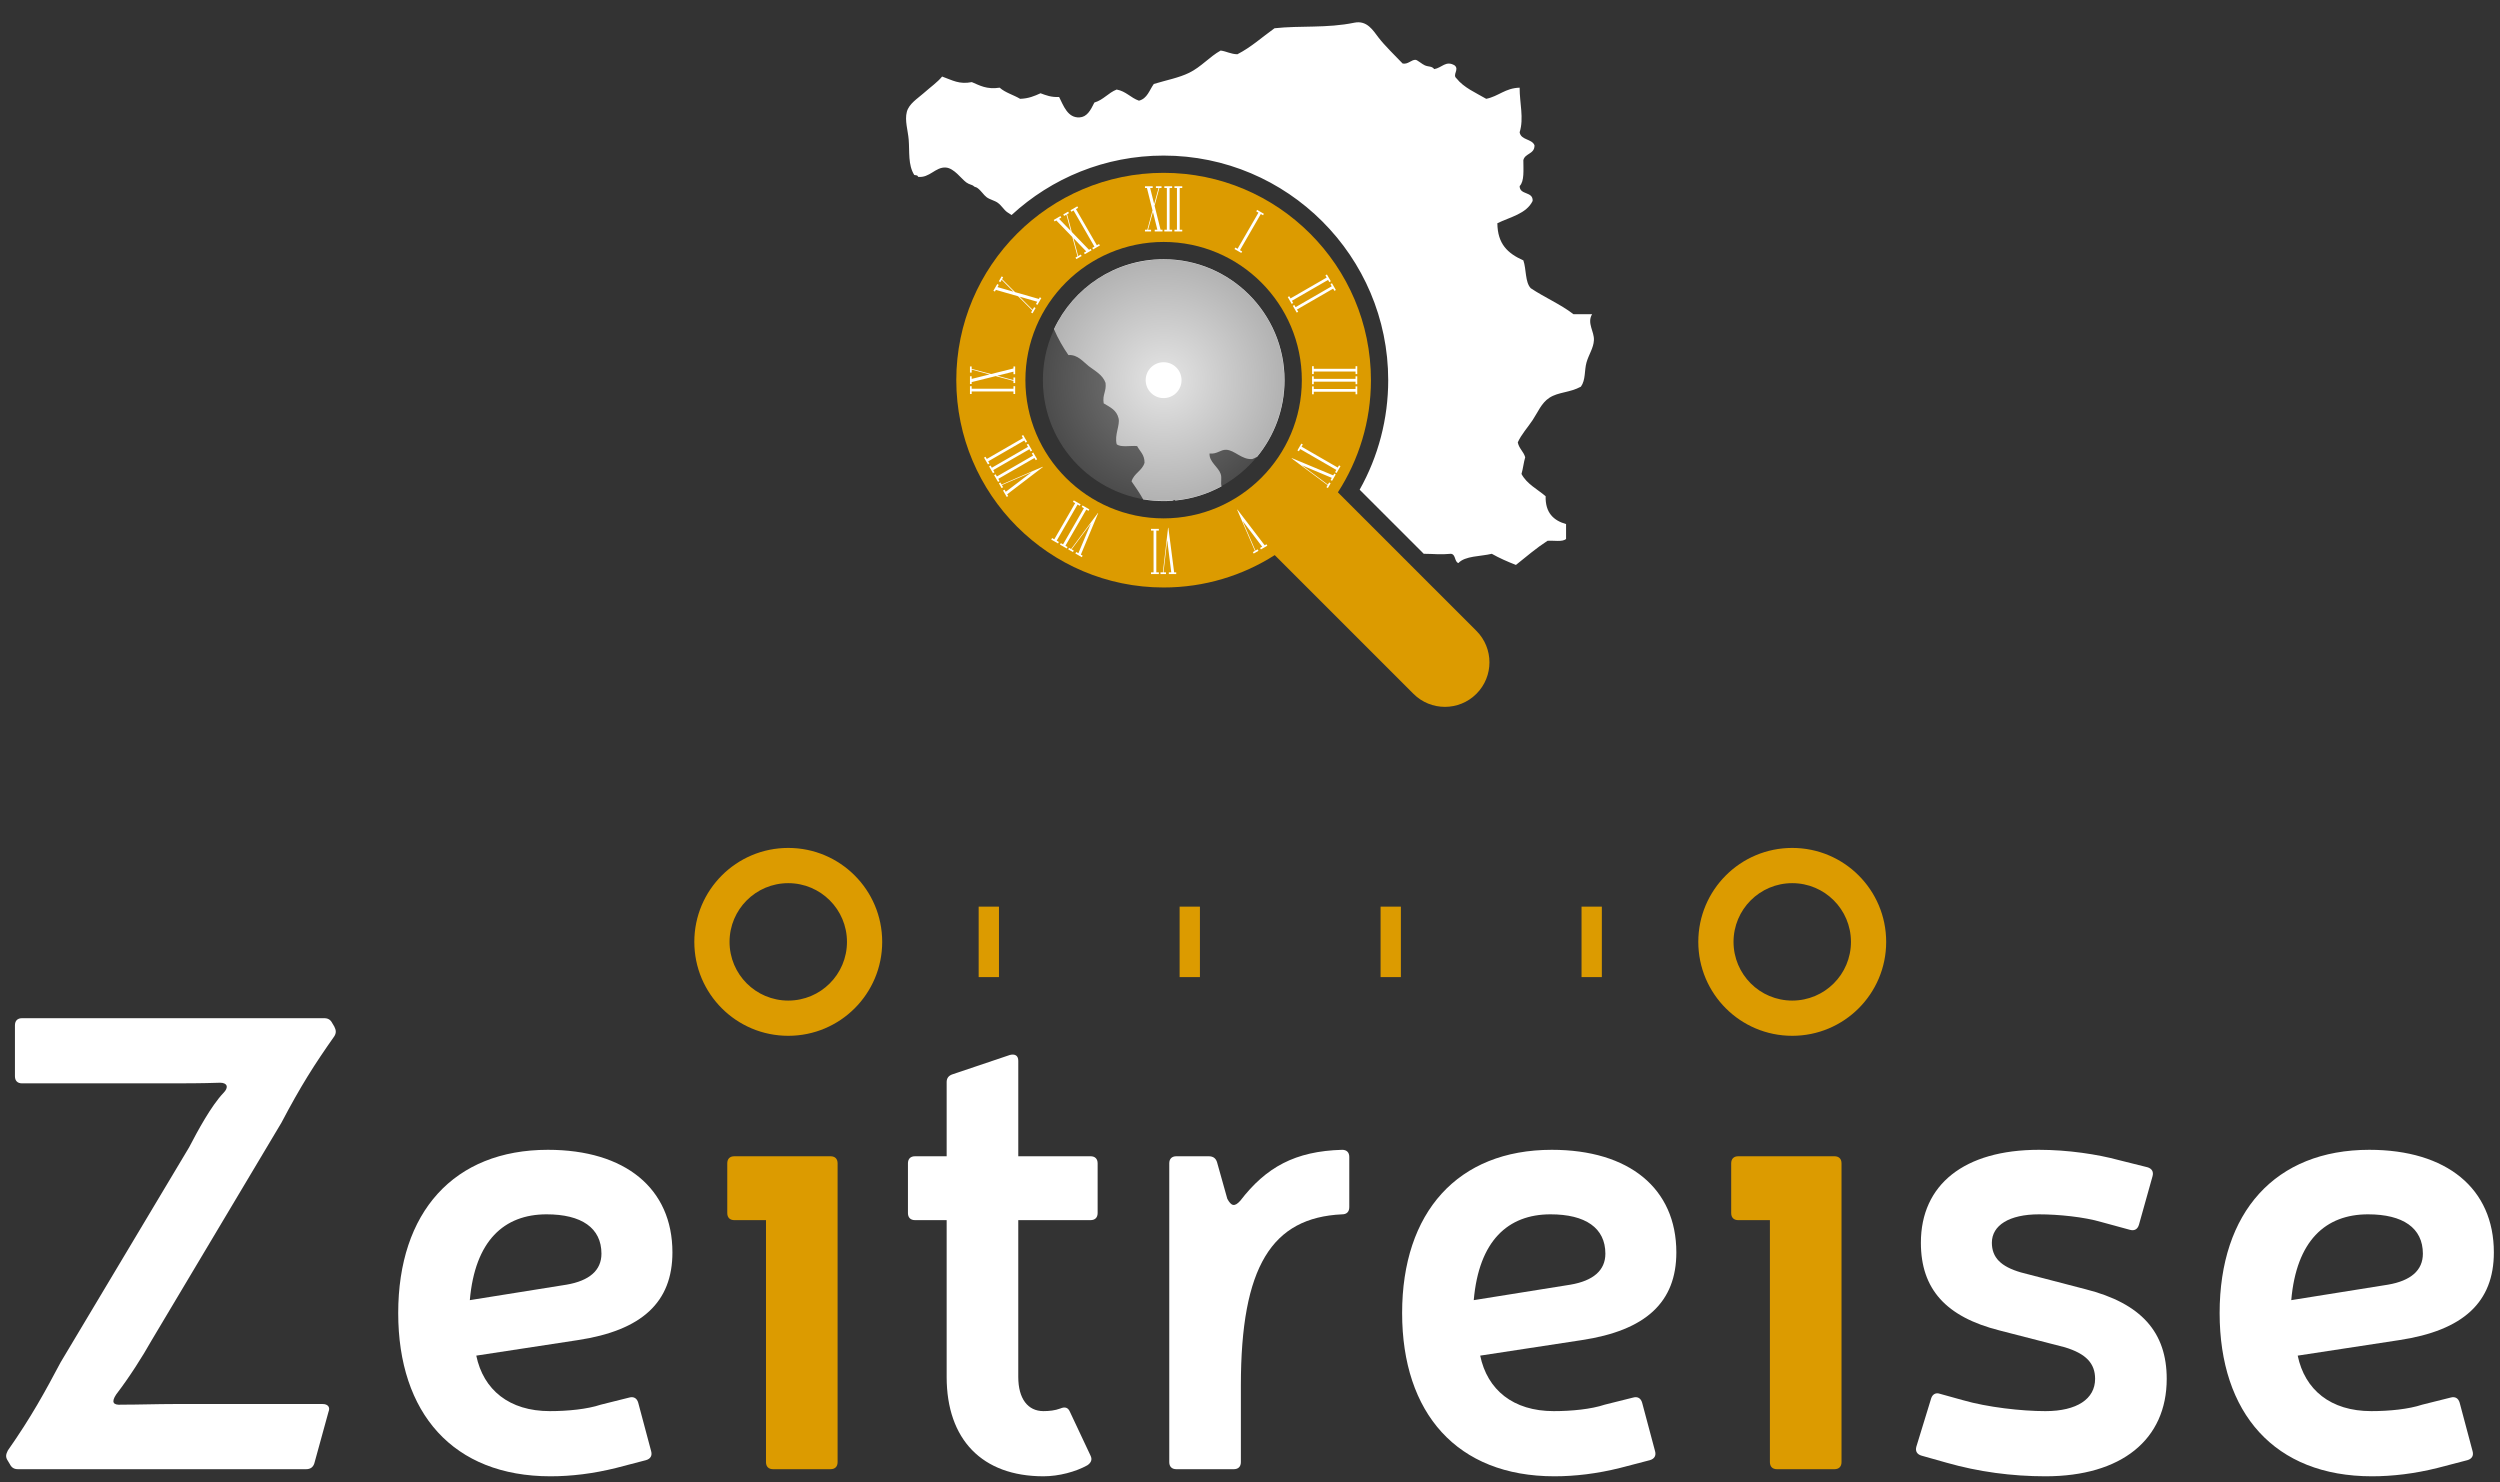
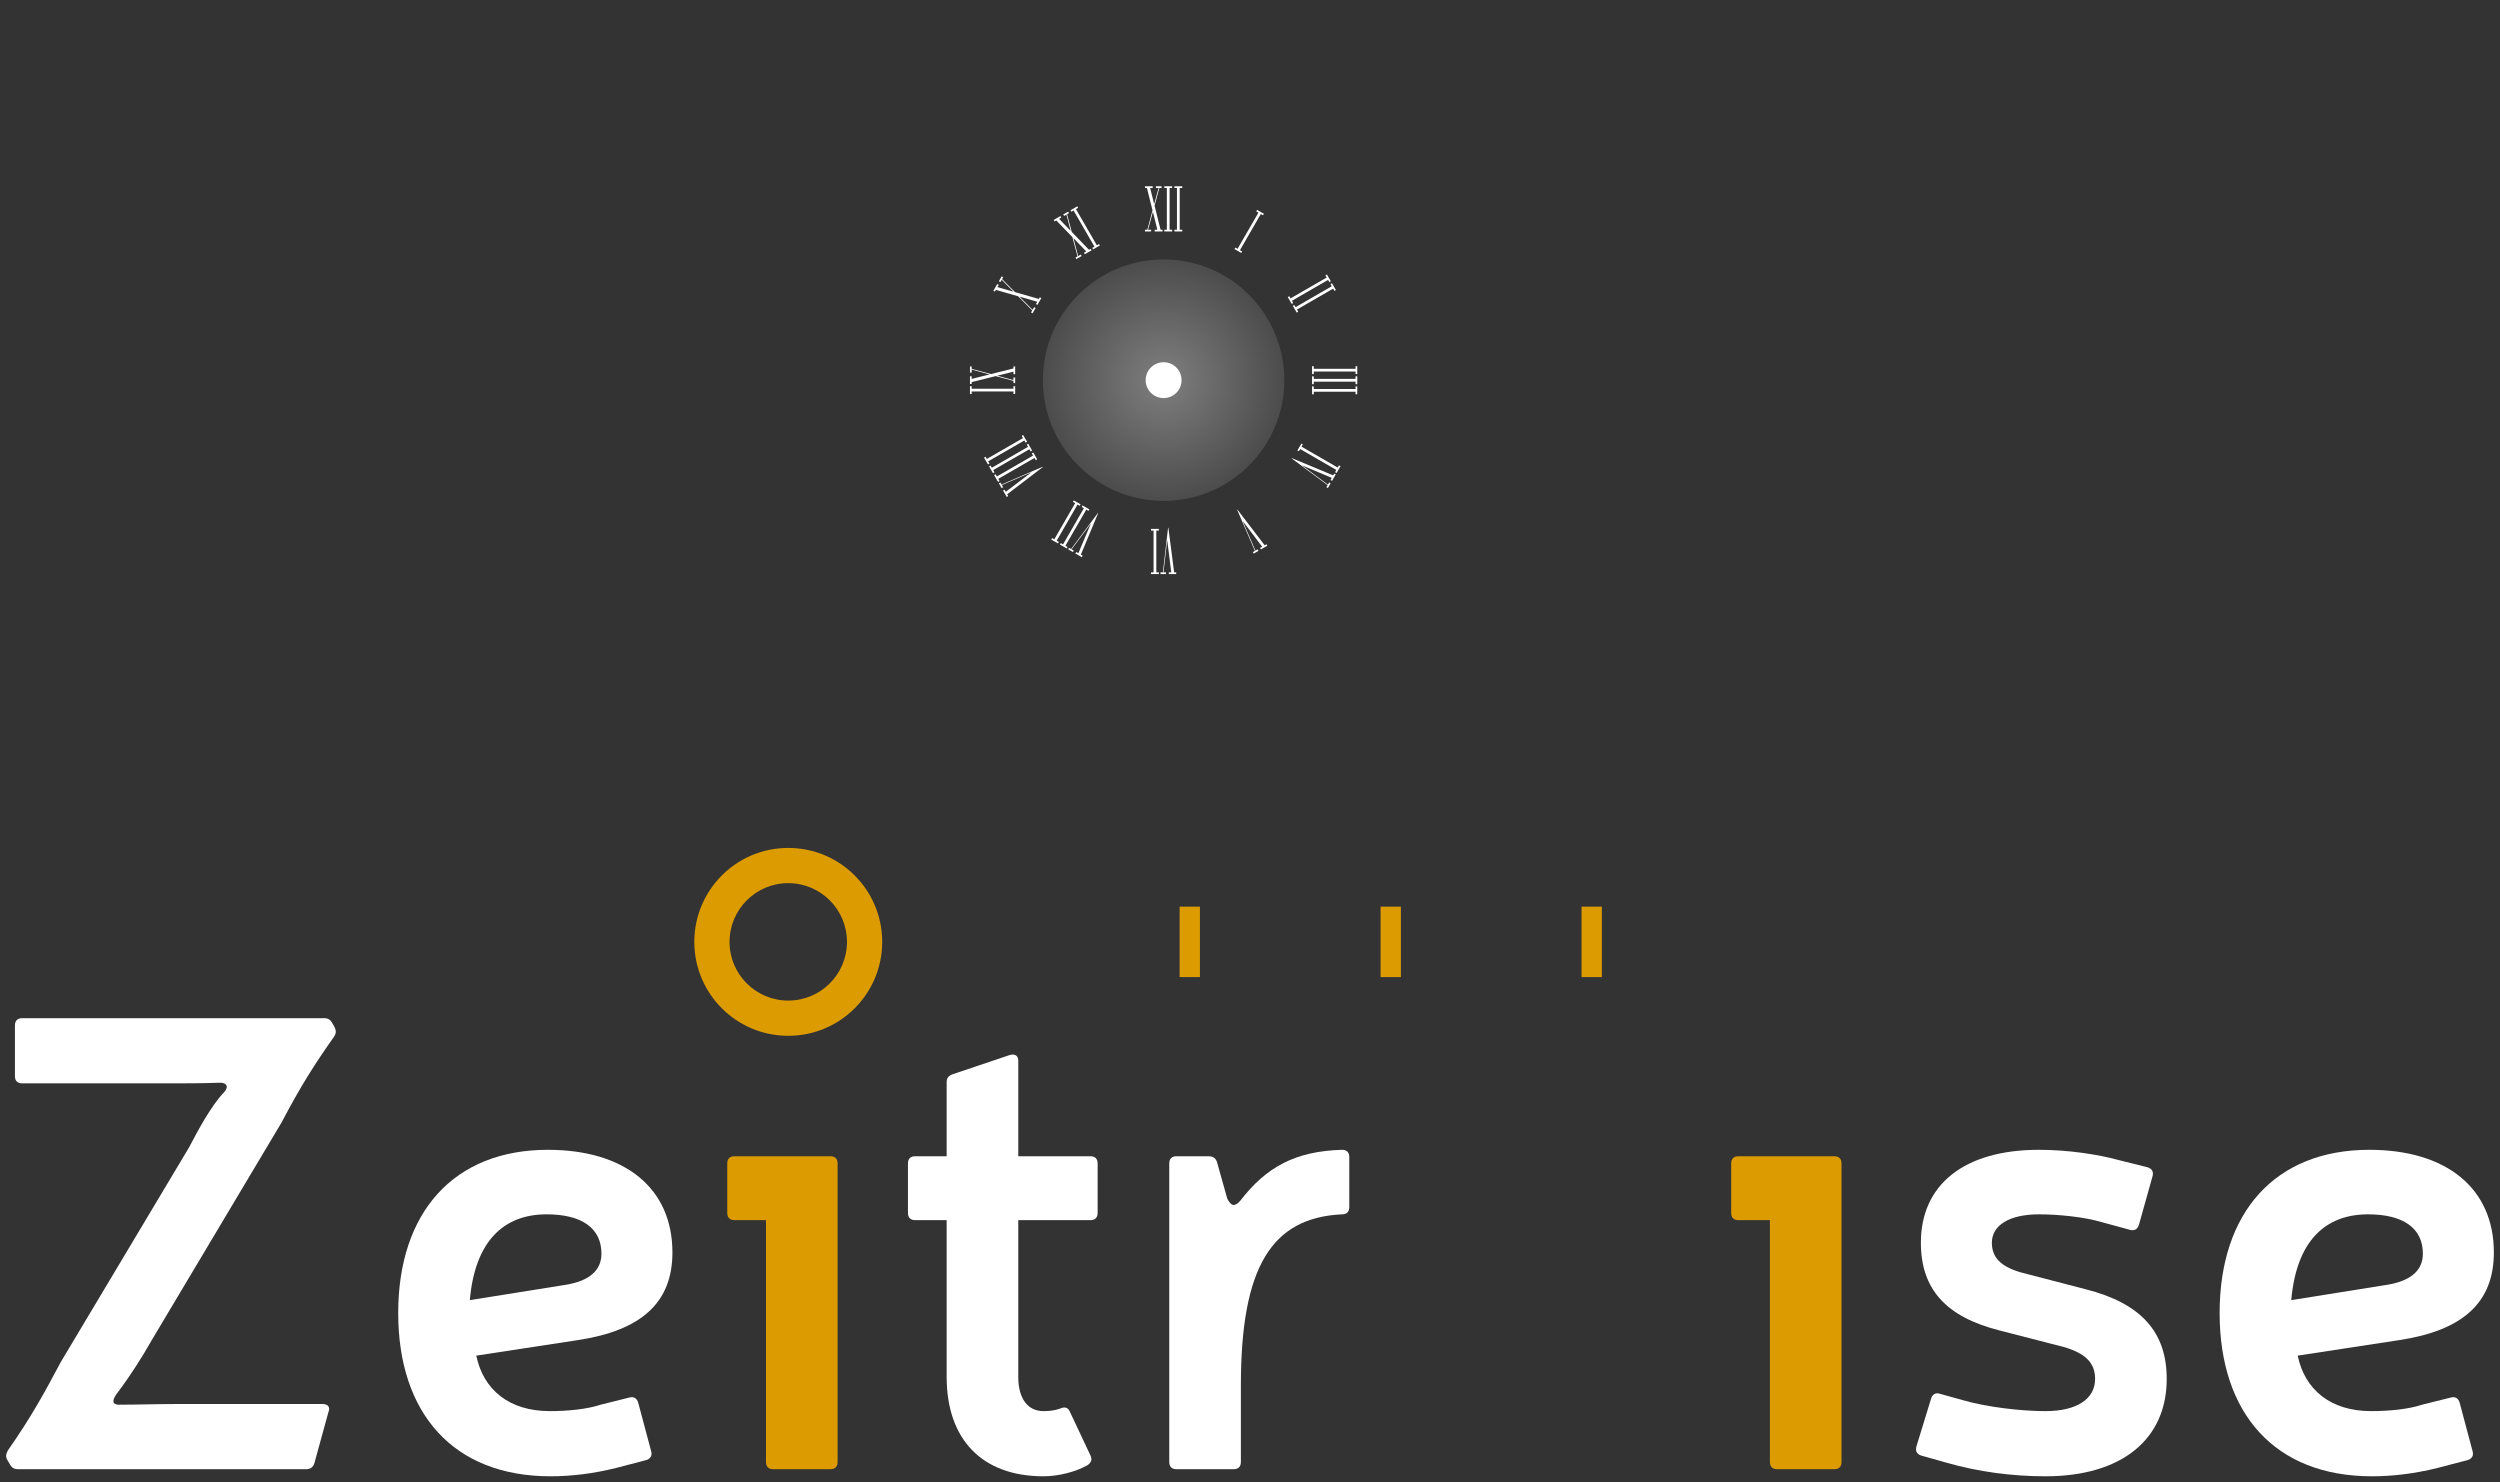
<svg xmlns="http://www.w3.org/2000/svg" version="1.1" id="Ebene_4" x="0px" y="0px" width="640px" height="379.5px" viewBox="0 0 640 379.5" enable-background="new 0 0 640 379.5" xml:space="preserve">
  <rect x="0" y="0" width="640" height="379.5" fill="#333333" stroke="none" />
  <g id="Zeitreise_Titel">
    <g id="Zeitreise_Pfade_2_">
      <path fill="#FFFFFF" d="M3.825,262.473c0-1.156,0.66-1.816,1.817-1.816h77.303c0.99,0,1.651,0.331,2.147,1.321l0.495,0.827    c0.496,0.991,0.496,1.651,0,2.478c-5.12,7.267-8.589,12.717-13.544,22.133l-33.2,55.664c-2.313,4.129-5.781,9.58-9.084,13.874    c-1.323,1.982-0.827,2.808,1.321,2.643c4.459,0,9.25-0.166,13.379-0.166h38.155c1.321,0,1.982,0.827,1.486,1.983l-3.633,13.214    c-0.331,0.99-0.991,1.486-2.147,1.486H4.651c-0.991,0-1.652-0.33-2.148-1.32l-0.496-0.827c-0.661-0.991-0.495-1.651,0-2.642    c6.112-8.756,9.417-14.866,13.545-22.629l32.871-55.003c2.147-4.128,5.616-10.571,8.754-13.875    c1.487-1.485,0.991-2.642-0.827-2.642c-4.789,0.164-9.25,0.164-13.213,0.164H5.642c-1.157,0-1.817-0.66-1.817-1.817V262.473z" />
      <path fill="#FFFFFF" d="M157.771,375.783c-5.947,1.487-11.563,2.148-16.848,2.148c-24.941,0-38.981-16.187-38.981-41.791    c0-25.766,14.206-41.789,38.32-41.789c19.821,0,31.879,9.911,31.879,26.263c0,12.718-7.763,19.986-24.28,22.464l-25.934,3.963    c1.817,8.755,8.424,14.206,18.831,14.206c4.625,0,9.581-0.495,13.049-1.652l7.267-1.817c1.156-0.33,1.981,0.167,2.312,1.321    l3.304,12.389c0.331,1.156-0.165,1.983-1.321,2.313L157.771,375.783z M145.051,328.873c5.782-0.991,8.92-3.634,8.92-7.928    c0-6.608-5.12-10.077-14.04-10.077c-10.902,0-18.335,6.772-19.656,21.969L145.051,328.873z" />
      <path fill="#DC9B00" d="M214.426,374.296c0,1.157-0.661,1.817-1.817,1.817h-14.7c-1.156,0-1.817-0.66-1.817-1.817v-61.94h-8.094    c-1.156,0-1.817-0.661-1.817-1.817V297.82c0-1.157,0.661-1.817,1.817-1.817h24.611c1.156,0,1.817,0.661,1.817,1.817V374.296z" />
      <path fill="#FFFFFF" d="M279.177,296.002c1.157,0,1.817,0.661,1.817,1.817v12.719c0,1.157-0.661,1.817-1.817,1.817h-18.5v40.137    c0,5.616,2.478,8.754,6.441,8.754c1.488,0,2.974-0.165,4.298-0.661c1.153-0.497,1.978-0.331,2.478,0.826l5.284,11.232    c0.493,0.991,0.165,1.817-0.828,2.478c-2.971,1.651-7.266,2.809-11.231,2.809c-15.691,0-24.775-9.415-24.775-25.438v-40.137    h-8.093c-1.157,0-1.817-0.661-1.817-1.817V297.82c0-1.157,0.661-1.817,1.817-1.817h8.093v-18.995c0-0.99,0.496-1.651,1.487-1.981    l14.7-4.956c1.323-0.33,2.148,0.165,2.148,1.487v24.444H279.177z" />
      <path fill="#FFFFFF" d="M345.413,309.052c0,1.156-0.659,1.817-1.816,1.817c-18.005,0.827-25.933,13.379-25.933,43.771v19.656    c0,1.157-0.662,1.817-1.814,1.817h-14.702c-1.157,0-1.817-0.66-1.817-1.817V297.82c0-1.157,0.661-1.817,1.817-1.817h8.259    c1.156,0,1.817,0.496,2.145,1.487l2.643,9.415c0.992,1.817,1.82,2.147,3.307,0.496c6.604-8.589,14.038-12.719,26.097-13.049    c1.157,0,1.816,0.661,1.816,1.817V309.052z" />
-       <path fill="#FFFFFF" d="M414.774,375.783c-5.948,1.487-11.564,2.148-16.851,2.148c-24.942,0-38.979-16.187-38.979-41.791    c0-25.766,14.206-41.789,38.321-41.789c19.821,0,31.879,9.911,31.879,26.263c0,12.718-7.765,19.986-24.281,22.464l-25.933,3.963    c1.817,8.755,8.424,14.206,18.828,14.206c4.628,0,9.583-0.495,13.052-1.652l7.266-1.817c1.157-0.33,1.982,0.167,2.312,1.321    l3.305,12.389c0.329,1.156-0.165,1.983-1.321,2.313L414.774,375.783z M402.054,328.873c5.781-0.991,8.922-3.634,8.922-7.928    c0-6.608-5.12-10.077-14.041-10.077c-10.9,0-18.333,6.772-19.654,21.969L402.054,328.873z" />
      <path fill="#DC9B00" d="M471.429,374.296c0,1.157-0.661,1.817-1.816,1.817H454.91c-1.157,0-1.814-0.66-1.814-1.817v-61.94h-8.097    c-1.155,0-1.814-0.661-1.814-1.817V297.82c0-1.157,0.659-1.817,1.814-1.817h24.613c1.155,0,1.816,0.661,1.816,1.817V374.296z" />
      <path fill="#FFFFFF" d="M511.898,340.601c-13.712-3.468-20.152-10.571-20.152-22.464c0-14.866,11.067-23.786,30.229-23.786    c7.433,0,15.03,1.157,20.481,2.644l7.269,1.816c1.157,0.33,1.65,1.156,1.321,2.313l-3.47,12.389    c-0.329,1.155-1.157,1.651-2.314,1.321l-7.266-1.981c-4.459-1.323-11.066-1.983-16.021-1.983c-7.598,0-12.057,2.809-12.057,7.269    c0,3.799,2.313,6.11,7.434,7.598l16.515,4.295c14.37,3.632,20.813,11.065,20.813,22.959c0,15.527-11.563,24.941-31.053,24.941    c-8.59,0-17.18-1.157-25.273-3.469l-6.443-1.817c-1.152-0.33-1.65-1.156-1.321-2.313l3.8-12.387    c0.331-0.992,1.156-1.487,2.147-1.157l5.949,1.651c6.276,1.817,15.03,2.809,21.142,2.809c8.09,0,12.718-3.138,12.718-8.258    c0-3.965-2.313-6.442-7.763-8.094L511.898,340.601z" />
      <path fill="#FFFFFF" d="M624.055,375.783c-5.947,1.487-11.56,2.148-16.847,2.148c-24.941,0-38.983-16.187-38.983-41.791    c0-25.766,14.209-41.789,38.322-41.789c19.821,0,31.881,9.911,31.881,26.263c0,12.718-7.765,19.986-24.283,22.464l-25.934,3.963    c1.82,8.755,8.425,14.206,18.831,14.206c4.625,0,9.58-0.495,13.05-1.652l7.268-1.817c1.157-0.33,1.979,0.167,2.313,1.321    l3.302,12.389c0.332,1.156-0.164,1.983-1.321,2.313L624.055,375.783z M611.338,328.873c5.78-0.991,8.919-3.634,8.919-7.928    c0-6.608-5.121-10.077-14.038-10.077c-10.904,0-18.337,6.772-19.657,21.969L611.338,328.873z" />
    </g>
    <rect x="404.875" y="232.1" fill="#DC9B00" width="5.197" height="18.036" />
    <rect x="353.429" y="232.1" fill="#DC9B00" width="5.197" height="18.036" />
    <rect x="301.982" y="232.1" fill="#DC9B00" width="5.198" height="18.036" />
-     <rect x="250.538" y="232.1" fill="#DC9B00" width="5.197" height="18.036" />
    <path fill="#DC9B00" d="M201.794,217.069c-13.288,0-24.049,10.776-24.049,24.049c0,13.288,10.761,24.049,24.049,24.049   s24.049-10.761,24.049-24.049C225.843,227.845,215.083,217.069,201.794,217.069z M201.794,256.149   c-8.303,0-15.031-6.727-15.031-15.031c0-8.297,6.728-15.03,15.031-15.03s15.031,6.732,15.031,15.03   C216.825,249.422,210.098,256.149,201.794,256.149z" />
-     <path fill="#DC9B00" d="M458.813,217.069c-13.289,0-24.049,10.776-24.049,24.049c0,13.288,10.76,24.049,24.049,24.049   c13.29,0,24.049-10.761,24.049-24.049C482.862,227.845,472.104,217.069,458.813,217.069z M458.813,256.149   c-8.304,0-15.029-6.727-15.029-15.031c0-8.297,6.726-15.03,15.029-15.03c8.306,0,15.032,6.732,15.032,15.03   C473.846,249.422,467.119,256.149,458.813,256.149z" />
  </g>
  <g>
-     <path fill-rule="evenodd" clip-rule="evenodd" fill="#FFFFFF" d="M328.846,97.321c0,7.437-2.636,14.269-7.022,19.613   c-0.39,0.223-0.797,0.427-1.25,0.586c-2.683,0.204-4.504-2.293-6.656-2.376c-1.538-0.06-2.308,1.173-4.278,0.951   c-0.102,2.193,2.224,3.395,2.853,5.229c0.353,1.027-0.047,2.183,0.214,3.174c-3.557,1.947-7.535,3.216-11.759,3.632   c-0.112-0.051-0.224-0.104-0.34-0.151c-0.169,0.084-0.334,0.157-0.496,0.221c-0.734,0.053-1.477,0.081-2.225,0.081   c-1.784,0-3.533-0.154-5.235-0.445c-0.912-1.618-1.934-3.126-2.978-4.611c0.616-2.077,2.711-2.677,3.328-4.754   c0.021-2.081-1.187-2.933-1.901-4.278c-1.747-0.154-4.209,0.406-5.229-0.475c-0.614-2.405,0.915-4.895,0.476-6.656   c-0.518-2.076-2.043-2.749-3.803-3.804c-0.367-2.269,0.744-3.06,0.475-5.229c-0.665-2.03-2.741-3.103-4.278-4.278   c-1.343-1.028-2.856-3.048-5.229-2.853c-1.404-2.036-2.661-4.218-3.697-6.623c4.932-10.571,15.66-17.915,28.074-17.915   C314.957,66.361,328.846,80.25,328.846,97.321z M407.569,80.441c-1.585,0-3.17,0-4.755,0c-3.306-2.557-7.425-4.3-10.934-6.655   c-1.483-1.528-1.117-4.904-1.902-7.13c-4.023-1.781-6.598-4.212-6.654-9.508c3.303-1.609,7.422-2.402,9.032-5.705   c0.145-2.521-3.319-1.434-3.327-3.803c1.248-1.286,0.943-4.127,0.949-6.655c0.434-1.786,2.924-1.514,2.854-3.803   c-0.688-1.688-3.486-1.267-3.803-3.328c1.135-3.565-0.027-7.524,0-11.409c-3.705,0.1-5.392,2.216-8.558,2.853   c-2.701-1.577-5.716-2.842-7.606-5.229c-1.147-0.945,0.791-2.263-0.475-3.327c-2.263-1.349-3.277,0.636-5.229,0.95   c-0.646-0.818-1.313-0.521-2.377-0.95c-0.648-0.263-1.979-1.407-2.377-1.426c-1.134-0.057-1.893,1.207-3.328,0.951   c-1.961-2.038-4.625-4.625-6.18-6.656c-1.378-1.8-2.94-4.473-6.181-3.803c-7.059,1.46-13.849,0.7-20.441,1.426   c-3.152,2.235-5.943,4.833-9.508,6.656c-1.703-0.04-2.746-0.739-4.278-0.951c-2.838,1.568-4.984,4.193-8.082,5.705   c-2.628,1.282-5.833,1.878-9.033,2.853c-1.129,1.564-1.656,3.732-3.803,4.278c-2.117-0.735-3.298-2.406-5.705-2.852   c-2.165,0.846-3.376,2.645-5.705,3.327c-1.008,2.086-1.941,3.701-3.803,3.804c-3.042,0.168-4.101-2.996-5.229-5.229   c-2.015,0.114-3.366-0.437-4.754-0.951c-1.521,0.698-3.077,1.361-5.229,1.426c-1.683-1.011-3.813-1.575-5.229-2.853   c-3.358,0.506-5.119-0.586-7.131-1.426c-3.255,0.633-4.903-0.459-7.606-1.426c-1.158,1.428-2.92,2.653-4.754,4.279   c-1.52,1.347-3.73,2.685-4.278,4.754c-0.586,2.214,0.287,4.768,0.476,7.13c0.244,3.063-0.199,6.476,1.426,9.033   c0.369,0.106,0.938,0.013,0.951,0.476c2.955,0.373,4.473-2.573,7.13-2.377c2.115,0.156,3.961,2.88,5.229,3.803   c0.833,0.607,1.488,0.555,1.902,0.951c0.357,0.343,0.5,0.152,0.95,0.476c0.992,0.712,1.593,1.804,2.377,2.377   c0.837,0.612,2.072,0.849,2.853,1.426c0.995,0.737,1.516,1.75,2.376,2.377c0.37,0.269,0.755,0.514,1.142,0.747   c10.248-9.442,23.922-15.218,38.922-15.218c31.705,0,57.498,25.793,57.498,57.498c0,9.867-2.518,19.487-7.311,28.036l16.405,16.405   c2.851,0.018,4.107,0.266,6.962,0.004c1.283,0.142,0.853,2,1.901,2.377c1.761-1.884,5.624-1.666,8.558-2.377   c1.922,1.088,4.013,2.008,6.18,2.852c2.644-2.11,5.197-4.311,8.081-6.18c1.614-0.129,3.854,0.367,4.754-0.476   c0-1.268,0-2.536,0-3.804c-3.206-0.914-5.337-2.902-5.229-7.13c-2.133-1.83-4.812-3.112-6.181-5.705   c0.399-1.344,0.552-2.934,0.95-4.278c-0.423-1.479-1.588-2.215-1.9-3.803c0.926-2.068,2.438-3.657,3.803-5.705   c1.337-2.006,2.226-4.361,4.279-5.706c2.312-1.514,5.211-1.284,8.08-2.852c1.252-1.769,0.849-4.108,1.427-6.18   c0.566-2.031,1.792-3.658,1.901-5.705C408.165,84.848,406.209,82.751,407.569,80.441z" />
    <radialGradient id="SVGID_1_" cx="297.886" cy="97.321" r="30.907" gradientUnits="userSpaceOnUse">
      <stop offset="0" style="stop-color:#CCCCCC" />
      <stop offset="1" style="stop-color:#666666" />
    </radialGradient>
    <circle opacity="0.5" fill="url(#SVGID_1_)" cx="297.885" cy="97.321" r="30.907" />
-     <path fill="#DC9B00" d="M377.961,161.5L342.5,126.039c5.351-8.283,8.46-18.144,8.46-28.718c0-29.265-23.809-53.075-53.075-53.075   c-29.266,0-53.075,23.81-53.075,53.075c0,29.266,23.809,53.075,53.075,53.075c10.459,0,20.22-3.042,28.448-8.287l35.51,35.509   c2.226,2.226,5.143,3.338,8.059,3.338c2.917,0,5.834-1.113,8.06-3.338C382.412,173.167,382.412,165.951,377.961,161.5z    M262.502,97.321c0-19.51,15.873-35.383,35.383-35.383s35.383,15.873,35.383,35.383s-15.873,35.383-35.383,35.383   S262.502,116.832,262.502,97.321z" />
    <path id="ziffern" fill="#FFFFFF" d="M295.573,52.659l1.532,6.152h0.497v0.44h-1.993v-0.44h0.677l-1.139-4.582l-1.242,4.582h0.775   v0.44h-1.568v-0.44h0.6l1.332-4.953l-1.429-5.738h-0.503v-0.44h1.976v0.44h-0.654l1.035,4.133l1.127-4.133h-0.681v-0.44h1.438v0.44   h-0.56L295.573,52.659z M298.715,58.812V48.121h-0.648v-0.44h2.006v0.44h-0.654v10.691h0.654v0.44h-2.006v-0.44H298.715z    M301.3,58.812V48.121h-0.647v-0.44h2.006v0.44h-0.654v10.691h0.654v0.44h-2.006v-0.44H301.3z M298.494,146.962h-1.406v-0.44h0.607   l1.331-11.398h0.08l1.474,11.398h0.532v0.44h-1.896v-0.44h0.63l-1.029-8.163h-0.013l-0.952,8.163h0.643V146.962z M294.659,146.522   v0.44h2.006v-0.44h-0.648v-10.691h0.648v-0.44h-2.006v0.44h0.654v10.691H294.659z M316.815,63.694l5.347-9.258l-0.562-0.325   l0.22-0.38l1.737,1.002l-0.22,0.381l-0.566-0.327l-5.346,9.259l0.565,0.327l-0.219,0.381l-1.737-1.002l0.22-0.381L316.815,63.694z    M276.939,142.638l-1.642-0.948l0.22-0.381l0.546,0.314l3.19-7.583l-0.01-0.006l-4.906,6.593l0.556,0.321l-0.22,0.381l-1.217-0.703   l0.219-0.38l0.526,0.303l6.852-9.206l0.069,0.04l-4.423,10.608l0.461,0.267L276.939,142.638z M278.093,130.452l-5.346,9.259   l0.561,0.324l-0.22,0.381l-1.736-1.003l0.22-0.38l0.566,0.327l5.345-9.258l-0.566-0.327l0.22-0.381l1.737,1.003l-0.22,0.381   L278.093,130.452z M275.854,129.159l-5.346,9.258l0.561,0.324l-0.22,0.381l-1.736-1.003l0.22-0.381l0.565,0.327l5.346-9.258   l-0.566-0.327l0.219-0.381l1.737,1.003l-0.22,0.381L275.854,129.159z M330.373,76.395l9.259-5.346l-0.323-0.561l0.38-0.22   l1.004,1.737l-0.382,0.221l-0.327-0.566l-9.258,5.345l0.326,0.566l-0.38,0.22l-1.004-1.737l0.382-0.22L330.373,76.395z    M331.666,78.634l9.259-5.346l-0.323-0.561l0.381-0.22l1.003,1.737l-0.382,0.221l-0.327-0.567l-9.259,5.346l0.327,0.566   l-0.381,0.22l-1.003-1.737l0.382-0.22L331.666,78.634z M257.723,127.219l-0.948-1.642l0.382-0.219l0.315,0.545l6.554-4.973   l-0.005-0.011l-7.546,3.257l0.322,0.556l-0.382,0.22l-0.703-1.217l0.381-0.22l0.304,0.526l10.536-4.547l0.04,0.069l-9.134,6.976   l0.266,0.461L257.723,127.219z M264.816,117.242l-9.259,5.346l0.324,0.561l-0.381,0.22l-1.004-1.737l0.382-0.219l0.327,0.565   l9.258-5.345l-0.327-0.566l0.381-0.22l1.003,1.737l-0.38,0.22L264.816,117.242z M263.523,115.003l-9.259,5.346l0.324,0.562   l-0.381,0.22l-1.002-1.737l0.381-0.22l0.327,0.566l9.258-5.345l-0.327-0.566l0.381-0.22l1.003,1.737l-0.381,0.22L263.523,115.003z    M262.23,112.764l-9.258,5.345l0.324,0.562l-0.381,0.219l-1.003-1.737l0.381-0.22l0.327,0.565l9.259-5.345l-0.328-0.566l0.381-0.22   l1.003,1.736l-0.381,0.221L262.23,112.764z M336.329,100.932h-0.44v-2.006h0.44v0.654h10.691v-0.654h0.439v2.006h-0.439v-0.647   h-10.691V100.932z M336.329,98.347h-0.44v-2.006h0.44v0.654h10.691v-0.654h0.439v2.006h-0.439v-0.648h-10.691V98.347z    M336.329,95.761h-0.44v-2.006h0.44v0.654h10.691v-0.654h0.439v2.006h-0.439v-0.648h-10.691V95.761z M248.751,100.867h-0.44v-2.006   h0.44v0.654h10.691v-0.654h0.44v2.006h-0.44v-0.648h-10.691V100.867z M254.903,96.283l-6.152,1.533v0.496h-0.44v-1.993h0.44v0.677   l4.582-1.139l-4.582-1.242v0.775h-0.44v-1.568h0.44v0.601l4.953,1.332l5.739-1.43v-0.503h0.44v1.977h-0.44v-0.654l-4.133,1.036   l4.133,1.127v-0.68h0.44v1.438h-0.44v-0.559L254.903,96.283z M333.201,114.346l9.259,5.345l0.324-0.561l0.381,0.22l-1.003,1.737   l-0.381-0.219l0.326-0.567l-9.258-5.346l-0.327,0.566l-0.381-0.22l1.003-1.736l0.381,0.22L333.201,114.346z M341.951,121.454   l-0.948,1.642l-0.382-0.22l0.315-0.545l-7.584-3.19l-0.006,0.01l6.593,4.907l0.32-0.556l0.382,0.22l-0.702,1.218l-0.382-0.22   l0.304-0.525l-9.206-6.853l0.04-0.07l10.607,4.423l0.267-0.46L341.951,121.454z M259.85,74.783l6.095,1.749l0.248-0.431l0.381,0.22   l-0.997,1.727l-0.38-0.22l0.339-0.587l-4.538-1.304l3.347,3.367l0.387-0.671l0.381,0.22l-0.784,1.358l-0.381-0.22l0.301-0.52   l-3.625-3.63l-5.683-1.631l-0.251,0.436l-0.381-0.22l0.988-1.711l0.381,0.22L255.35,73.5l4.097,1.169l-3.017-3.043l-0.339,0.589   l-0.381-0.22l0.719-1.245l0.381,0.22l-0.28,0.484L259.85,74.783z M324.438,139.705l-1.644,0.948l-0.22-0.381l0.546-0.315   l-4.973-6.554l-0.01,0.005l3.257,7.545l0.555-0.321l0.221,0.382l-1.217,0.703l-0.221-0.382l0.525-0.302l-4.546-10.538l0.069-0.04   l6.975,9.135l0.461-0.266L324.438,139.705z M274.381,59.385l4.403,4.562l0.431-0.249l0.22,0.381l-1.727,0.997l-0.22-0.38   l0.586-0.339l-3.277-3.399l1.214,4.59l0.672-0.388l0.22,0.381l-1.358,0.784l-0.22-0.381l0.52-0.3l-1.324-4.955l-4.106-4.254   l-0.436,0.251l-0.22-0.38l1.711-0.989l0.22,0.381l-0.566,0.327l2.963,3.062l-1.09-4.143l-0.589,0.34l-0.22-0.381l1.245-0.719   l0.22,0.381l-0.484,0.279L274.381,59.385z M280.177,63.142l-5.345-9.259l-0.561,0.324l-0.22-0.381l1.737-1.003l0.22,0.381   l-0.566,0.327l5.346,9.259l0.566-0.328l0.22,0.381l-1.737,1.003l-0.221-0.381L280.177,63.142z" />
    <circle fill="#FFFFFF" cx="297.885" cy="97.321" r="4.593" />
  </g>
</svg>